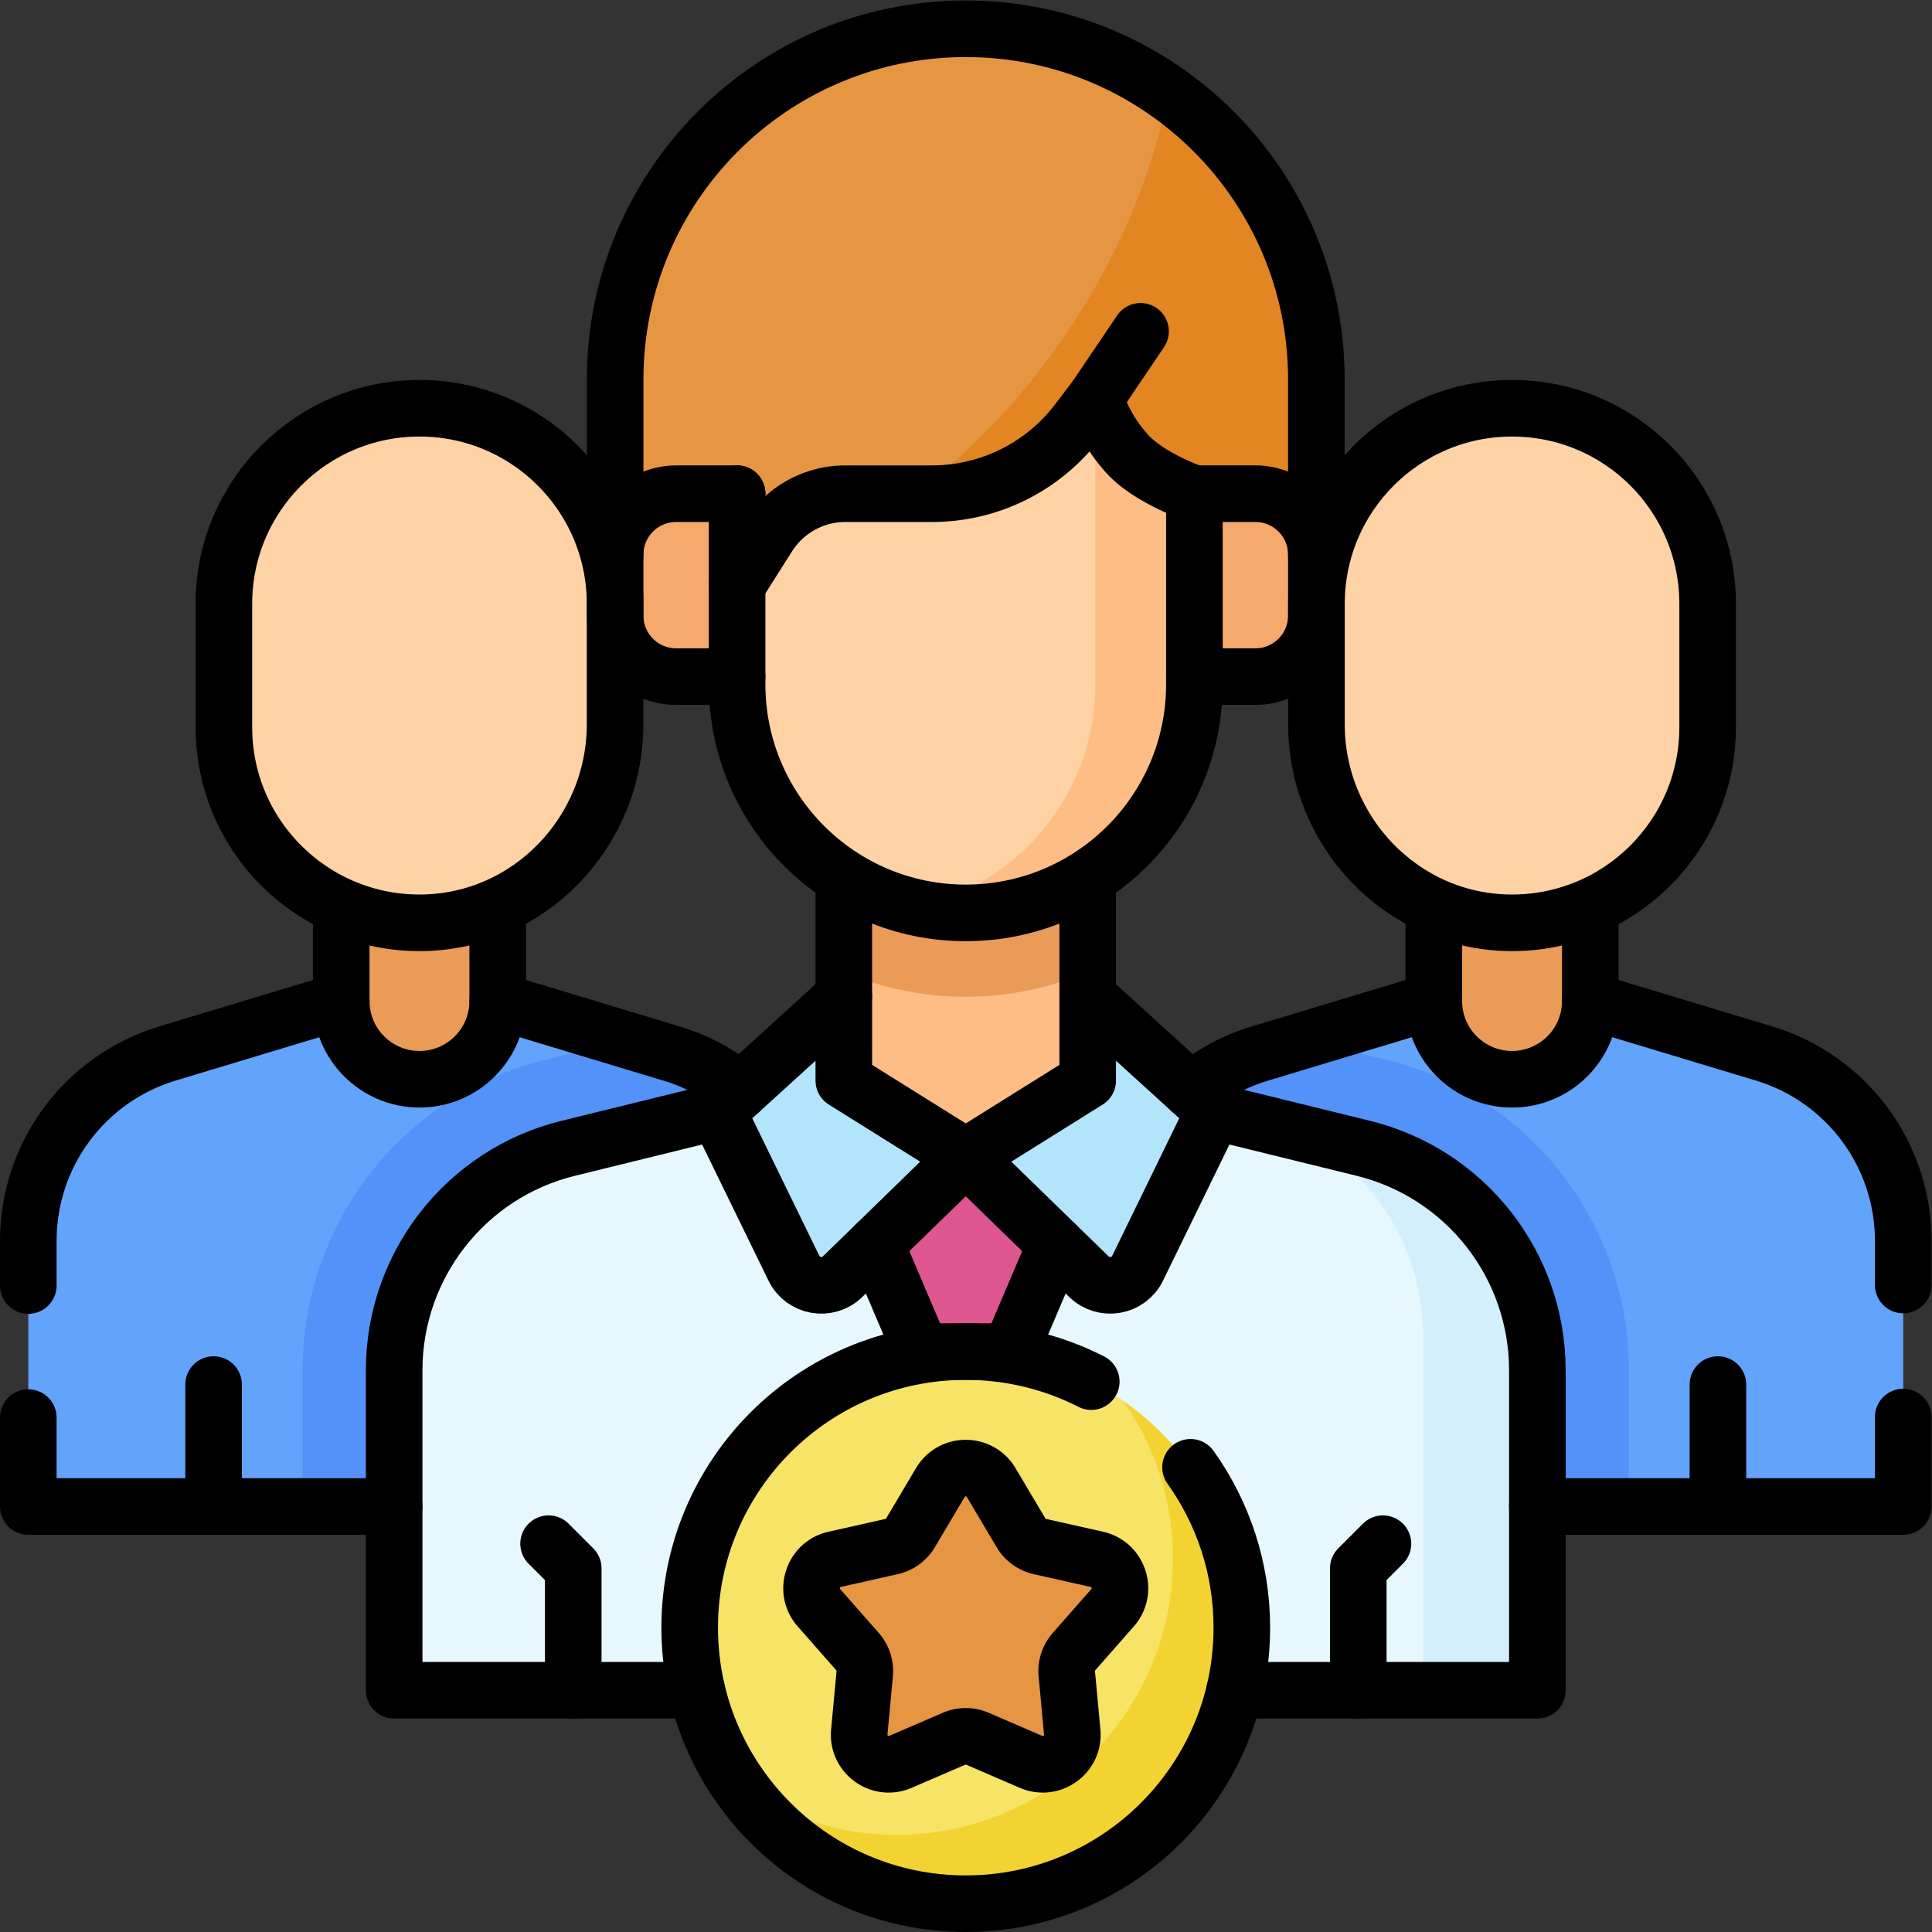
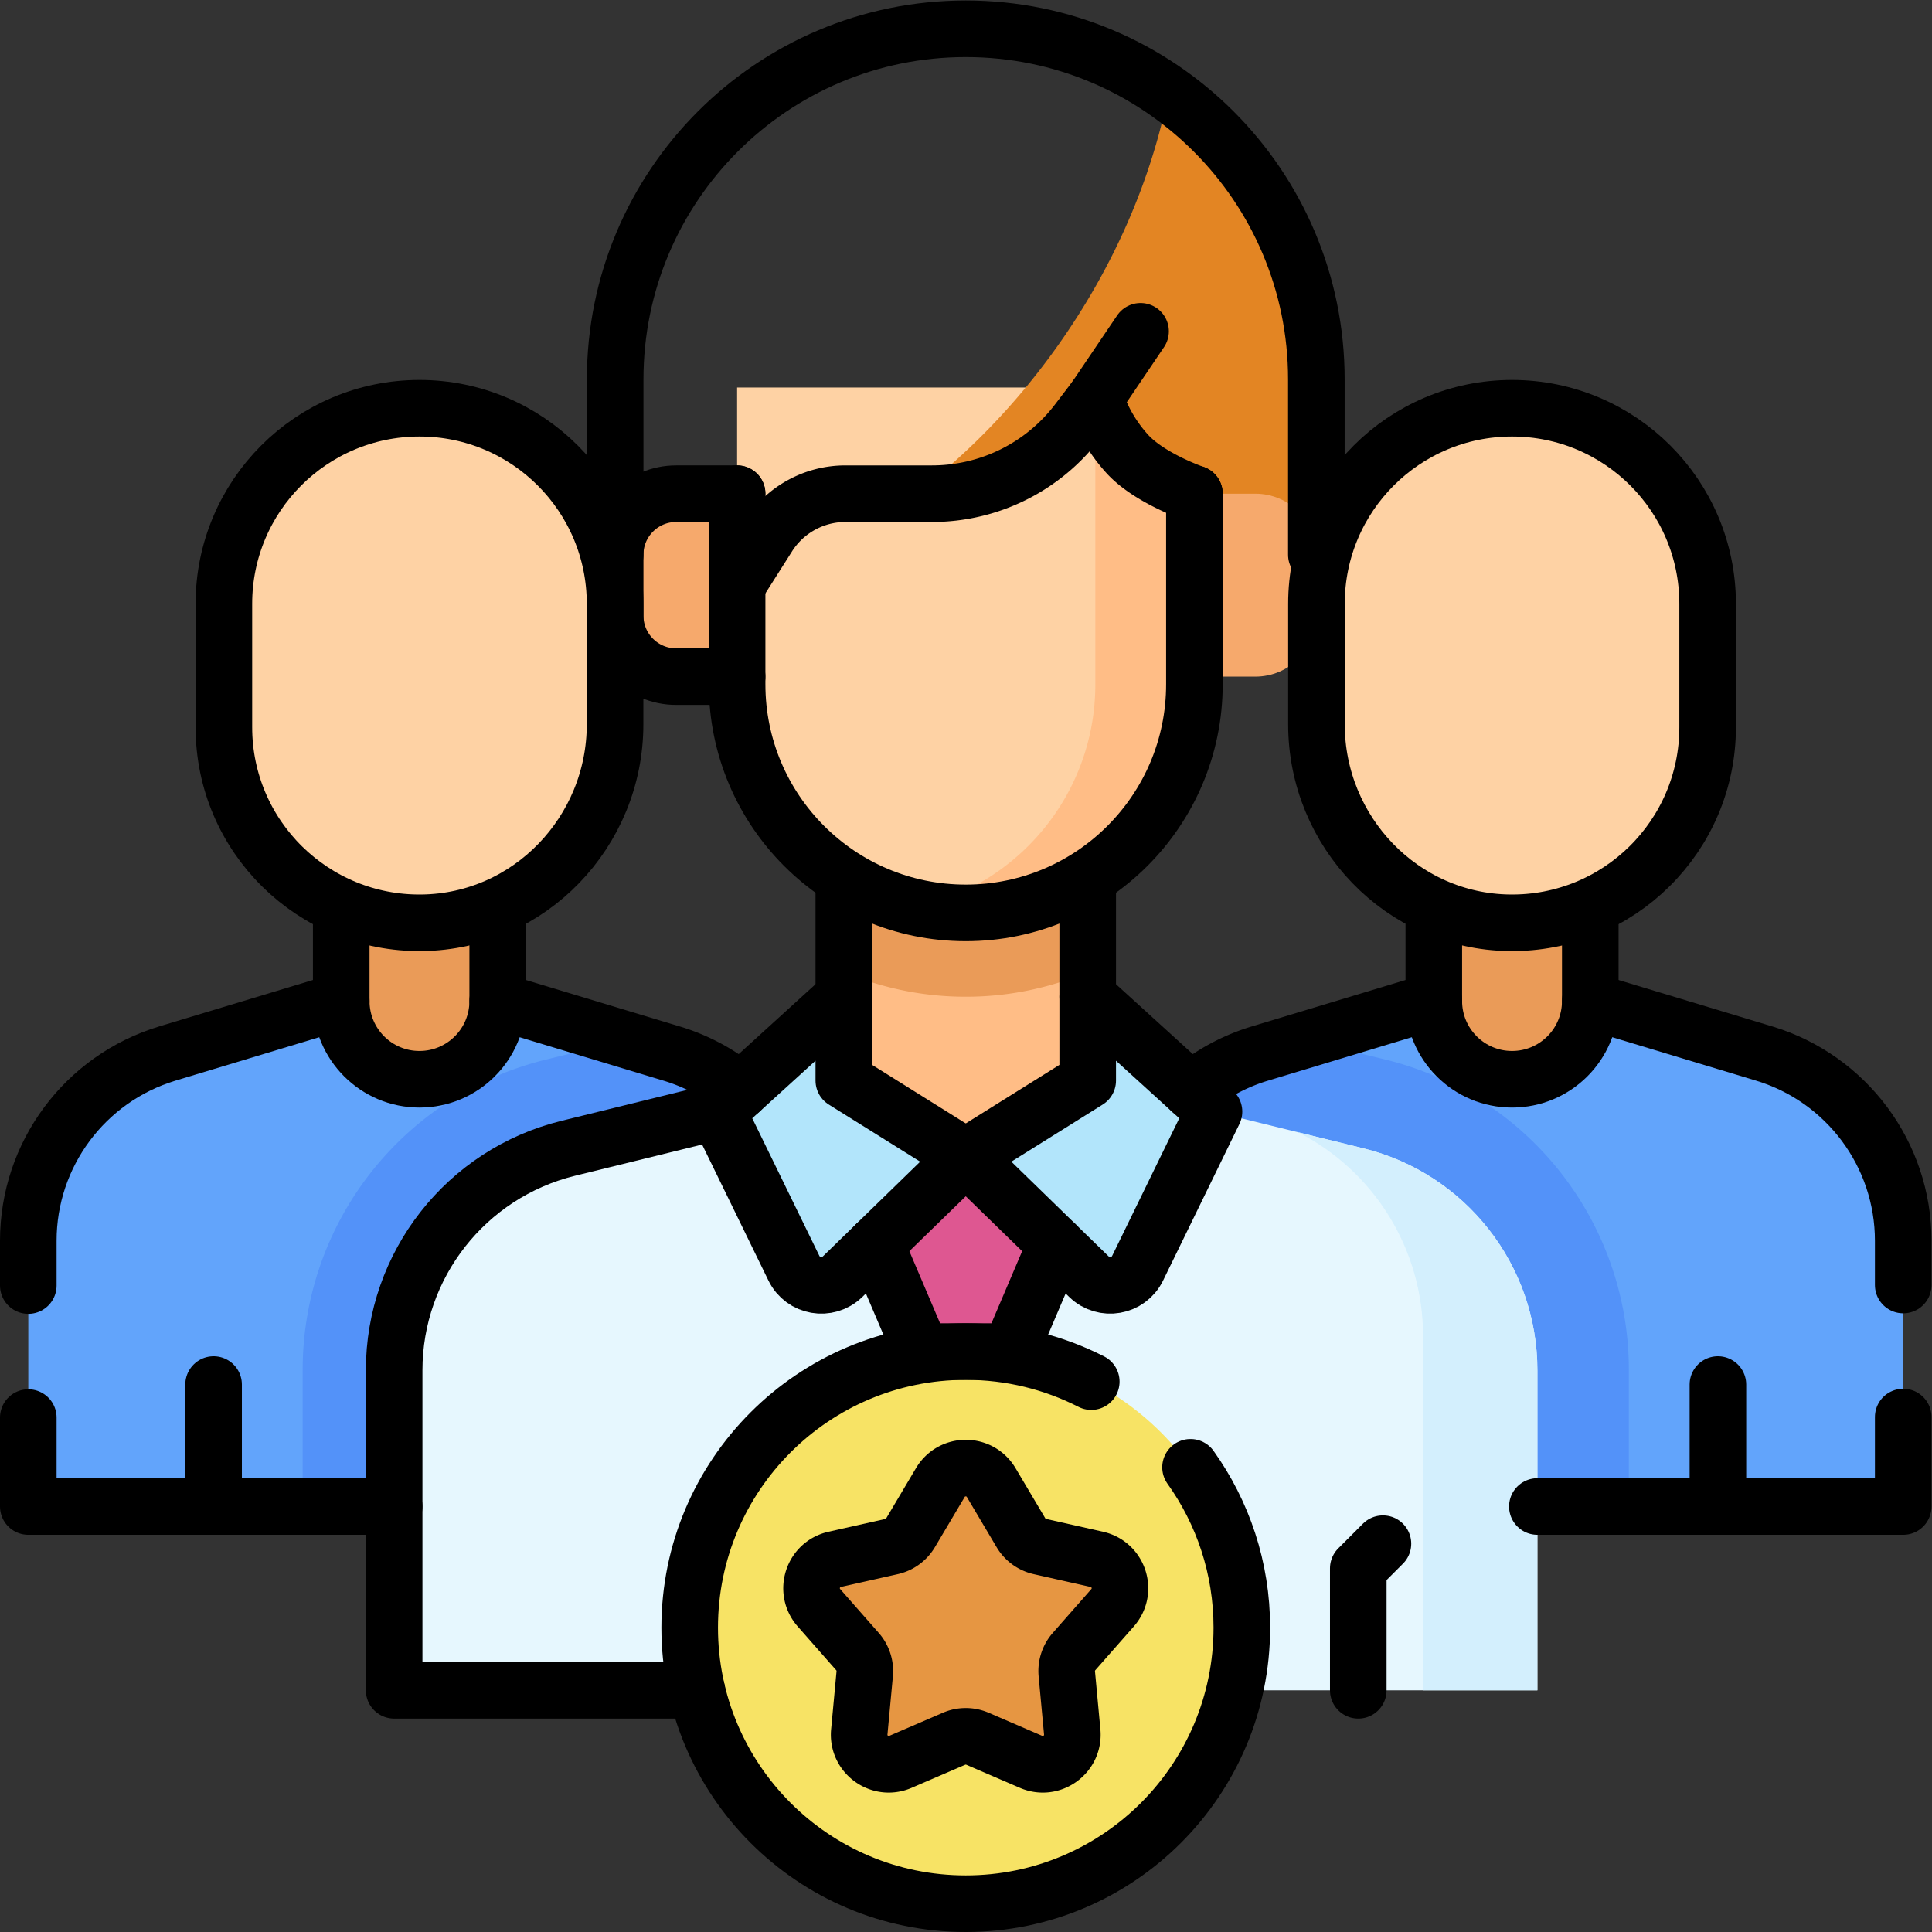
<svg xmlns="http://www.w3.org/2000/svg" version="1.1" width="512" height="512" x="0" y="0" viewBox="0 0 682.667 682.667" style="enable-background:new 0 0 512 512" xml:space="preserve" class="">
  <rect x="0" y="0" width="682.667" height="682.667" fill="#333333" stroke="none" />
  <g>
    <defs>
      <clipPath id="a">
        <path d="M0 512h512V0H0Z" fill="#000000" opacity="1" data-original="#000000" />
      </clipPath>
    </defs>
    <g clip-path="url(#a)" transform="matrix(1.333 0 0 -1.333 0 682.667)">
      <path d="M0 0h207.39v70.44c0 22.85-14.97 43.01-36.86 49.62l-46.1 13.93H82.95l-46.1-13.93C14.97 113.45 0 93.29 0 70.44Z" style="fill-opacity:1;fill-rule:nonzero;stroke:none" transform="translate(7.5 112.79)" fill="#62a4fb" data-original="#62a4fb" class="" />
      <path d="M0 0a84.674 84.674 0 0 0 64.604 82.402l21.166 5.202 12.031-3.634c21.883-6.61 36.854-26.77 36.854-49.627v-70.436H0Z" style="fill-opacity:1;fill-rule:nonzero;stroke:none" transform="translate(80.231 148.883)" fill="#5392f9" data-original="#5392f9" />
      <path d="M0 0c11.453 0 20.738 9.284 20.738 20.737v34.365l-41.477-.076V20.737C-20.739 9.284-11.454 0 0 0" style="fill-opacity:1;fill-rule:nonzero;stroke:none" transform="translate(111.193 226.04)" fill="#ea9b58" data-original="#ea9b58" />
      <path d="M0 0v-31.943c0-28.492-22.667-52.24-51.158-52.61-28.95-.375-52.535 22.977-52.535 51.837V0c0 28.631 23.213 51.841 51.846 51.841C-23.213 51.841 0 28.631 0 0" style="fill-opacity:1;fill-rule:nonzero;stroke:none" transform="translate(163.04 352.07)" fill="#fed2a4" data-original="#fed2a4" class="" />
      <path d="m0 0-46.101-13.925c-21.882-6.61-36.854-26.769-36.854-49.626v-70.437h207.387v70.437c0 22.857-14.971 43.016-36.854 49.626L41.478 0Z" style="fill-opacity:1;fill-rule:nonzero;stroke:none" transform="translate(380.068 246.777)" fill="#62a4fb" data-original="#62a4fb" class="" />
      <path d="M0 0a84.674 84.674 0 0 1-64.604 82.402l-21.166 5.202-12.031-3.634c-21.883-6.61-36.854-26.77-36.854-49.627v-70.436H0z" style="fill-opacity:1;fill-rule:nonzero;stroke:none" transform="translate(431.769 148.883)" fill="#5392f9" data-original="#5392f9" />
      <path d="M0 0c-11.453 0-20.738 9.284-20.738 20.737v34.365l41.477-.076V20.737C20.739 9.284 11.454 0 0 0" style="fill-opacity:1;fill-rule:nonzero;stroke:none" transform="translate(400.807 226.04)" fill="#ea9b58" data-original="#ea9b58" />
      <path d="M0 0v-31.943c0-28.492 22.667-52.24 51.158-52.61 28.95-.375 52.535 22.977 52.535 51.837V0c0 28.631-23.213 51.841-51.846 51.841C23.213 51.841 0 28.631 0 0" style="fill-opacity:1;fill-rule:nonzero;stroke:none" transform="translate(348.96 352.07)" fill="#fed2a4" data-original="#fed2a4" class="" />
      <path d="m0 0-73.055-17.954c-27.095-6.659-46.144-30.957-46.144-58.859v-84.813H183.85v84.813c0 27.902-19.049 52.2-46.145 58.859L64.65 0Z" style="fill-opacity:1;fill-rule:nonzero;stroke:none" transform="translate(223.675 225.695)" fill="#e6f7fe" data-original="#e6f7fe" />
      <path d="m0 0 12.096 28.403-23.863 23.228-23.862-23.228L-23.533 0Z" style="fill-opacity:1;fill-rule:nonzero;stroke:none" transform="translate(267.767 153.86)" fill="#de5791" data-original="#de5791" />
      <path d="m0 0 12.096-28.403h-47.725L-23.533 0Z" style="fill-opacity:1;fill-rule:nonzero;stroke:none" transform="translate(267.767 153.86)" fill="#e175a5" data-original="#e175a5" />
      <path d="m0 0-17.298 4.251C2.687-5.907 15.84-26.588 15.84-49.767v-93.905h30.305v84.814C46.145-30.957 27.096-6.659 0 0" style="fill-opacity:1;fill-rule:nonzero;stroke:none" transform="translate(361.38 207.741)" fill="#d3effd" data-original="#d3effd" />
      <path d="m0 0-32.325-20.204L-64.65 0v54.549H0Z" style="fill-opacity:1;fill-rule:nonzero;stroke:none" transform="translate(288.325 225.695)" fill="#ffbd86" data-original="#ffbd86" />
      <path d="M0 0a82.375 82.375 0 0 1 32.325-6.571A82.371 82.371 0 0 1 64.65 0v25.754H0Z" style="fill-opacity:1;fill-rule:nonzero;stroke:none" transform="translate(223.675 254.49)" fill="#ea9b58" data-original="#ea9b58" />
      <path d="M0 0v-78.656c0-33.473 27.136-60.61 60.609-60.61 33.474 0 60.61 27.137 60.61 60.61V0Z" style="fill-opacity:1;fill-rule:nonzero;stroke:none" transform="translate(195.39 409.408)" fill="#fed2a4" data-original="#fed2a4" class="" />
      <path d="M0 0v-78.656c0-28.962-20.32-53.165-47.478-59.166a60.77 60.77 0 0 1 13.132-1.444c33.474 0 60.61 27.137 60.61 60.61V0z" style="fill-opacity:1;fill-rule:nonzero;stroke:none" transform="translate(290.346 409.408)" fill="#ffbd86" data-original="#ffbd86" />
-       <path d="M0 0v-54.549h32.325l8.233 12.984a24.244 24.244 0 0 0 20.474 11.26h22.953a48.49 48.49 0 0 1 38.565 19.097l4.73 6.207s1.799-7.448 8.493-14.79c5.878-6.447 17.771-10.514 17.771-10.514v-24.244h32.325V0c0 51.327-41.608 92.935-92.934 92.935C41.608 92.935 0 51.327 0 0" style="fill-opacity:1;fill-rule:nonzero;stroke:none" transform="translate(163.065 411.565)" fill="#e69642" data-original="#e69642" />
      <path d="M0 0c-4.457-22.511-14.234-45.624-29.402-66.985-11.024-15.524-23.86-28.664-37.644-39.152h4.359a48.492 48.492 0 0 1 38.565 19.096l4.73 6.208s1.799-7.448 8.494-14.791c5.877-6.446 17.77-10.513 17.77-10.513v-24.244h32.325v54.549C39.197-44.528 23.72-16.839 0 0" style="fill-opacity:1;fill-rule:nonzero;stroke:none" transform="translate(309.737 487.397)" fill="#e38523" data-original="#e38523" />
      <path d="M0 0h-16.163v48.488H0c8.926 0 16.162-7.237 16.162-16.163V16.163C16.162 7.236 8.926 0 0 0" style="fill-opacity:1;fill-rule:nonzero;stroke:none" transform="translate(332.772 332.772)" fill="#f6a96c" data-original="#f6a96c" />
      <path d="M0 0h16.163v48.488H0c-8.926 0-16.162-7.237-16.162-16.163V16.163C-16.162 7.236-8.926 0 0 0" style="fill-opacity:1;fill-rule:nonzero;stroke:none" transform="translate(179.227 332.772)" fill="#f6a96c" data-original="#f6a96c" />
      <path d="m0 0-33.475-30.45 20.246-41.515c2.412-4.948 8.957-6.088 12.9-2.249l32.654 31.787L0-22.223Z" style="fill-opacity:1;fill-rule:nonzero;stroke:none" transform="translate(223.675 247.918)" fill="#b2e5fb" data-original="#b2e5fb" />
      <path d="m0 0 33.475-30.45-20.246-41.515c-2.412-4.948-8.957-6.088-12.9-2.249l-32.654 31.787L0-22.223Z" style="fill-opacity:1;fill-rule:nonzero;stroke:none" transform="translate(288.325 247.918)" fill="#b2e5fb" data-original="#b2e5fb" />
      <path d="M0 0c0-40.417-32.764-73.18-73.18-73.18-40.416 0-73.179 32.763-73.179 73.18 0 40.416 32.763 73.18 73.179 73.18C-32.764 73.18 0 40.416 0 0" style="fill-opacity:1;fill-rule:nonzero;stroke:none" transform="translate(329.18 80.68)" fill="#f7e365" data-original="#f7e365" />
-       <path d="M0 0a72.816 72.816 0 0 0 13.125-41.798c0-40.416-32.764-73.18-73.18-73.18-15.544 0-29.946 4.861-41.798 13.125 13.224-18.963 35.183-31.382 60.055-31.382 40.416 0 73.18 32.764 73.18 73.18C31.382-35.183 18.964-13.224 0 0" style="fill-opacity:1;fill-rule:nonzero;stroke:none" transform="translate(297.798 140.735)" fill="#f3d332" data-original="#f3d332" />
      <path d="m0 0-14.199-6.123c-5.47-2.358-11.469 2-10.916 7.932l1.435 15.395a7.843 7.843 0 0 1-1.919 5.908L-35.81 34.723c-3.933 4.473-1.641 11.526 4.17 12.833l15.085 3.392a7.844 7.844 0 0 1 5.026 3.652l7.888 13.298c3.038 5.123 10.454 5.123 13.493 0L17.74 54.6a7.844 7.844 0 0 1 5.026-3.652l15.085-3.392c5.811-1.307 8.103-8.36 4.17-12.833L31.81 23.112a7.843 7.843 0 0 1-1.919-5.908l1.435-15.395c.553-5.932-5.446-10.29-10.916-7.932L6.211 0A7.84 7.84 0 0 1 0 0" style="fill-opacity:1;fill-rule:nonzero;stroke:none" transform="translate(252.894 51.227)" fill="#e69642" data-original="#e69642" />
      <path d="M0 0v-23.57h96.98" style="stroke-width:15;stroke-linecap:round;stroke-linejoin:round;stroke-miterlimit:10;stroke-dasharray:none;stroke-opacity:1" transform="translate(7.5 136.36)" fill="none" stroke="#000000" stroke-width="15" stroke-linecap="round" stroke-linejoin="round" stroke-miterlimit="10" stroke-dasharray="none" stroke-opacity="" data-original="#000000" class="" />
      <path d="M0 0v11.87C0 34.72 14.97 54.88 36.85 61.5l46.1 13.92" style="stroke-width:15;stroke-linecap:round;stroke-linejoin:round;stroke-miterlimit:10;stroke-dasharray:none;stroke-opacity:1" transform="translate(7.5 171.36)" fill="none" stroke="#000000" stroke-width="15" stroke-linecap="round" stroke-linejoin="round" stroke-miterlimit="10" stroke-dasharray="none" stroke-opacity="" data-original="#000000" class="" />
      <path d="m0 0 46.104-13.92a51.69 51.69 0 0 0 18.253-9.849" style="stroke-width:15;stroke-linecap:round;stroke-linejoin:round;stroke-miterlimit:10;stroke-dasharray:none;stroke-opacity:1" transform="translate(131.932 246.777)" fill="none" stroke="#000000" stroke-width="15" stroke-linecap="round" stroke-linejoin="round" stroke-miterlimit="10" stroke-dasharray="none" stroke-opacity="" data-original="#000000" class="" />
      <path d="M0 0v-24.187C0-35.64 9.285-44.924 20.739-44.924c11.453 0 20.739 9.284 20.739 20.737V.076" style="stroke-width:15;stroke-linecap:round;stroke-linejoin:round;stroke-miterlimit:10;stroke-dasharray:none;stroke-opacity:1" transform="translate(90.454 270.965)" fill="none" stroke="#000000" stroke-width="15" stroke-linecap="round" stroke-linejoin="round" stroke-miterlimit="10" stroke-dasharray="none" stroke-opacity="" data-original="#000000" class="" />
      <path d="M0 0v-31.943c0-28.492-22.667-52.24-51.158-52.61-28.95-.375-52.535 22.977-52.535 51.837V0c0 28.631 23.213 51.841 51.846 51.841C-23.213 51.841 0 28.631 0 0Z" style="stroke-width:15;stroke-linecap:round;stroke-linejoin:round;stroke-miterlimit:10;stroke-dasharray:none;stroke-opacity:1" transform="translate(163.04 352.07)" fill="none" stroke="#000000" stroke-width="15" stroke-linecap="round" stroke-linejoin="round" stroke-miterlimit="10" stroke-dasharray="none" stroke-opacity="" data-original="#000000" class="" />
      <path d="M0 0v32.325" style="stroke-width:15;stroke-linecap:round;stroke-linejoin:round;stroke-miterlimit:10;stroke-dasharray:none;stroke-opacity:1" transform="translate(56.62 112.79)" fill="none" stroke="#000000" stroke-width="15" stroke-linecap="round" stroke-linejoin="round" stroke-miterlimit="10" stroke-dasharray="none" stroke-opacity="" data-original="#000000" class="" />
      <path d="M0 0v-23.71h-96.98" style="stroke-width:15;stroke-linecap:round;stroke-linejoin:round;stroke-miterlimit:10;stroke-dasharray:none;stroke-opacity:1" transform="translate(504.5 136.5)" fill="none" stroke="#000000" stroke-width="15" stroke-linecap="round" stroke-linejoin="round" stroke-miterlimit="10" stroke-dasharray="none" stroke-opacity="" data-original="#000000" class="" />
      <path d="m0 0 46.101-13.92C67.98-20.54 82.95-40.7 82.95-63.55v-11.73" style="stroke-width:15;stroke-linecap:round;stroke-linejoin:round;stroke-miterlimit:10;stroke-dasharray:none;stroke-opacity:1" transform="translate(421.55 246.78)" fill="none" stroke="#000000" stroke-width="15" stroke-linecap="round" stroke-linejoin="round" stroke-miterlimit="10" stroke-dasharray="none" stroke-opacity="" data-original="#000000" class="" />
      <path d="M0 0a51.69 51.69 0 0 0 18.253 9.849l46.104 13.92" style="stroke-width:15;stroke-linecap:round;stroke-linejoin:round;stroke-miterlimit:10;stroke-dasharray:none;stroke-opacity:1" transform="translate(315.71 223.008)" fill="none" stroke="#000000" stroke-width="15" stroke-linecap="round" stroke-linejoin="round" stroke-miterlimit="10" stroke-dasharray="none" stroke-opacity="" data-original="#000000" class="" />
      <path d="M0 0v-24.187C0-35.64-9.285-44.924-20.739-44.924c-11.453 0-20.739 9.284-20.739 20.737V.076" style="stroke-width:15;stroke-linecap:round;stroke-linejoin:round;stroke-miterlimit:10;stroke-dasharray:none;stroke-opacity:1" transform="translate(421.546 270.965)" fill="none" stroke="#000000" stroke-width="15" stroke-linecap="round" stroke-linejoin="round" stroke-miterlimit="10" stroke-dasharray="none" stroke-opacity="" data-original="#000000" class="" />
      <path d="M0 0v-31.943c0-28.492 22.667-52.24 51.158-52.61 28.95-.375 52.535 22.977 52.535 51.837V0c0 28.631-23.213 51.841-51.846 51.841C23.213 51.841 0 28.631 0 0Z" style="stroke-width:15;stroke-linecap:round;stroke-linejoin:round;stroke-miterlimit:10;stroke-dasharray:none;stroke-opacity:1" transform="translate(348.96 352.07)" fill="none" stroke="#000000" stroke-width="15" stroke-linecap="round" stroke-linejoin="round" stroke-miterlimit="10" stroke-dasharray="none" stroke-opacity="" data-original="#000000" class="" />
      <path d="M0 0v32.325" style="stroke-width:15;stroke-linecap:round;stroke-linejoin:round;stroke-miterlimit:10;stroke-dasharray:none;stroke-opacity:1" transform="translate(455.38 112.79)" fill="none" stroke="#000000" stroke-width="15" stroke-linecap="round" stroke-linejoin="round" stroke-miterlimit="10" stroke-dasharray="none" stroke-opacity="" data-original="#000000" class="" />
      <path d="m0 0 12.096-28.403h23.533L47.725 0" style="stroke-width:15;stroke-linecap:round;stroke-linejoin:round;stroke-miterlimit:10;stroke-dasharray:none;stroke-opacity:1" transform="translate(232.138 182.263)" fill="none" stroke="#000000" stroke-width="15" stroke-linecap="round" stroke-linejoin="round" stroke-miterlimit="10" stroke-dasharray="none" stroke-opacity="" data-original="#000000" class="" />
      <path d="M0 0h-80.229v84.81c0 27.9 19.039 52.2 46.139 58.86l39.58 9.73" style="stroke-width:15;stroke-linecap:round;stroke-linejoin:round;stroke-miterlimit:10;stroke-dasharray:none;stroke-opacity:1" transform="translate(184.71 64.07)" fill="none" stroke="#000000" stroke-width="15" stroke-linecap="round" stroke-linejoin="round" stroke-miterlimit="10" stroke-dasharray="none" stroke-opacity="" data-original="#000000" class="" />
-       <path d="m0 0 39.58-9.73c27.101-6.66 46.14-30.96 46.14-58.86v-84.81H5.49" style="stroke-width:15;stroke-linecap:round;stroke-linejoin:round;stroke-miterlimit:10;stroke-dasharray:none;stroke-opacity:1" transform="translate(321.8 217.47)" fill="none" stroke="#000000" stroke-width="15" stroke-linecap="round" stroke-linejoin="round" stroke-miterlimit="10" stroke-dasharray="none" stroke-opacity="" data-original="#000000" class="" />
      <path d="M0 0v-31.315" style="stroke-width:15;stroke-linecap:round;stroke-linejoin:round;stroke-miterlimit:10;stroke-dasharray:none;stroke-opacity:1" transform="translate(223.675 279.234)" fill="none" stroke="#000000" stroke-width="15" stroke-linecap="round" stroke-linejoin="round" stroke-miterlimit="10" stroke-dasharray="none" stroke-opacity="" data-original="#000000" class="" />
      <path d="M0 0v31.315" style="stroke-width:15;stroke-linecap:round;stroke-linejoin:round;stroke-miterlimit:10;stroke-dasharray:none;stroke-opacity:1" transform="translate(288.325 247.918)" fill="none" stroke="#000000" stroke-width="15" stroke-linecap="round" stroke-linejoin="round" stroke-miterlimit="10" stroke-dasharray="none" stroke-opacity="" data-original="#000000" class="" />
      <path d="m0 0 8.232 12.983a24.245 24.245 0 0 0 20.475 11.261H51.66A48.492 48.492 0 0 1 90.225 43.34l4.73 6.207s1.799-7.447 8.493-14.789c5.878-6.447 17.771-10.514 17.771-10.514" style="stroke-width:15;stroke-linecap:round;stroke-linejoin:round;stroke-miterlimit:10;stroke-dasharray:none;stroke-opacity:1" transform="translate(195.39 357.016)" fill="none" stroke="#000000" stroke-width="15" stroke-linecap="round" stroke-linejoin="round" stroke-miterlimit="10" stroke-dasharray="none" stroke-opacity="" data-original="#000000" class="" />
      <path d="M0 0v46.467c0 51.327-41.608 92.935-92.935 92.935-51.326 0-92.934-41.608-92.934-92.935V0" style="stroke-width:15;stroke-linecap:round;stroke-linejoin:round;stroke-miterlimit:10;stroke-dasharray:none;stroke-opacity:1" transform="translate(348.935 365.098)" fill="none" stroke="#000000" stroke-width="15" stroke-linecap="round" stroke-linejoin="round" stroke-miterlimit="10" stroke-dasharray="none" stroke-opacity="" data-original="#000000" class="" />
-       <path d="M0 0h16.163c8.926 0 16.162 7.236 16.162 16.163v16.162c0 8.926-7.236 16.163-16.162 16.163H0" style="stroke-width:15;stroke-linecap:round;stroke-linejoin:round;stroke-miterlimit:10;stroke-dasharray:none;stroke-opacity:1" transform="translate(316.61 332.772)" fill="none" stroke="#000000" stroke-width="15" stroke-linecap="round" stroke-linejoin="round" stroke-miterlimit="10" stroke-dasharray="none" stroke-opacity="" data-original="#000000" class="" />
      <path d="M0 0h-16.163c-8.926 0-16.162 7.236-16.162 16.163v16.162c0 8.926 7.236 16.163 16.162 16.163H0" style="stroke-width:15;stroke-linecap:round;stroke-linejoin:round;stroke-miterlimit:10;stroke-dasharray:none;stroke-opacity:1" transform="translate(195.39 332.772)" fill="none" stroke="#000000" stroke-width="15" stroke-linecap="round" stroke-linejoin="round" stroke-miterlimit="10" stroke-dasharray="none" stroke-opacity="" data-original="#000000" class="" />
      <path d="M0 0v-50.508c0-33.474 27.136-60.61 60.609-60.61 33.474 0 60.61 27.136 60.61 60.61V0" style="stroke-width:15;stroke-linecap:round;stroke-linejoin:round;stroke-miterlimit:10;stroke-dasharray:none;stroke-opacity:1" transform="translate(195.39 381.26)" fill="none" stroke="#000000" stroke-width="15" stroke-linecap="round" stroke-linejoin="round" stroke-miterlimit="10" stroke-dasharray="none" stroke-opacity="" data-original="#000000" class="" />
      <path d="m0 0-33.475-30.45 20.246-41.515c2.412-4.948 8.957-6.088 12.9-2.249l32.654 31.787L0-22.223Z" style="stroke-width:15;stroke-linecap:round;stroke-linejoin:round;stroke-miterlimit:10;stroke-dasharray:none;stroke-opacity:1" transform="translate(223.675 247.918)" fill="none" stroke="#000000" stroke-width="15" stroke-linecap="round" stroke-linejoin="round" stroke-miterlimit="10" stroke-dasharray="none" stroke-opacity="" data-original="#000000" class="" />
      <path d="m0 0 33.475-30.45-20.246-41.515c-2.412-4.948-8.957-6.088-12.9-2.249l-32.654 31.787L0-22.223Z" style="stroke-width:15;stroke-linecap:round;stroke-linejoin:round;stroke-miterlimit:10;stroke-dasharray:none;stroke-opacity:1" transform="translate(288.325 247.918)" fill="none" stroke="#000000" stroke-width="15" stroke-linecap="round" stroke-linejoin="round" stroke-miterlimit="10" stroke-dasharray="none" stroke-opacity="" data-original="#000000" class="" />
      <path d="m0 0 11.989 17.741" style="stroke-width:15;stroke-linecap:round;stroke-linejoin:round;stroke-miterlimit:10;stroke-dasharray:none;stroke-opacity:1" transform="translate(290.346 406.563)" fill="none" stroke="#000000" stroke-width="15" stroke-linecap="round" stroke-linejoin="round" stroke-miterlimit="10" stroke-dasharray="none" stroke-opacity="" data-original="#000000" class="" />
      <path d="M0 0v32.325l6.538 6.538" style="stroke-width:15;stroke-linecap:round;stroke-linejoin:round;stroke-miterlimit:10;stroke-dasharray:none;stroke-opacity:1" transform="translate(360.047 64.07)" fill="none" stroke="#000000" stroke-width="15" stroke-linecap="round" stroke-linejoin="round" stroke-miterlimit="10" stroke-dasharray="none" stroke-opacity="" data-original="#000000" class="" />
-       <path d="M0 0v32.325l-6.538 6.538" style="stroke-width:15;stroke-linecap:round;stroke-linejoin:round;stroke-miterlimit:10;stroke-dasharray:none;stroke-opacity:1" transform="translate(151.953 64.07)" fill="none" stroke="#000000" stroke-width="15" stroke-linecap="round" stroke-linejoin="round" stroke-miterlimit="10" stroke-dasharray="none" stroke-opacity="" data-original="#000000" class="" />
      <path d="M0 0c8.56-11.98 13.6-26.65 13.6-42.5 0-40.42-32.76-73.18-73.18-73.18-40.42 0-73.18 32.76-73.18 73.18 0 40.42 32.76 73.18 73.18 73.18 11.98 0 23.29-2.88 33.269-7.97" style="stroke-width:15;stroke-linecap:round;stroke-linejoin:round;stroke-miterlimit:10;stroke-dasharray:none;stroke-opacity:1" transform="translate(315.58 123.18)" fill="none" stroke="#000000" stroke-width="15" stroke-linecap="round" stroke-linejoin="round" stroke-miterlimit="10" stroke-dasharray="none" stroke-opacity="" data-original="#000000" class="" />
      <path d="m0 0-14.199-6.123c-5.47-2.358-11.469 2-10.916 7.932l1.435 15.395a7.843 7.843 0 0 1-1.919 5.908L-35.81 34.723c-3.933 4.473-1.641 11.526 4.17 12.833l15.085 3.392a7.844 7.844 0 0 1 5.026 3.652l7.888 13.298c3.038 5.123 10.454 5.123 13.493 0L17.74 54.6a7.844 7.844 0 0 1 5.026-3.652l15.085-3.392c5.811-1.307 8.103-8.36 4.17-12.833L31.81 23.112a7.843 7.843 0 0 1-1.919-5.908l1.435-15.395c.553-5.932-5.446-10.29-10.916-7.932L6.211 0A7.84 7.84 0 0 1 0 0Z" style="stroke-width:15;stroke-linecap:round;stroke-linejoin:round;stroke-miterlimit:10;stroke-dasharray:none;stroke-opacity:1" transform="translate(252.894 51.227)" fill="none" stroke="#000000" stroke-width="15" stroke-linecap="round" stroke-linejoin="round" stroke-miterlimit="10" stroke-dasharray="none" stroke-opacity="" data-original="#000000" class="" />
    </g>
  </g>
</svg>